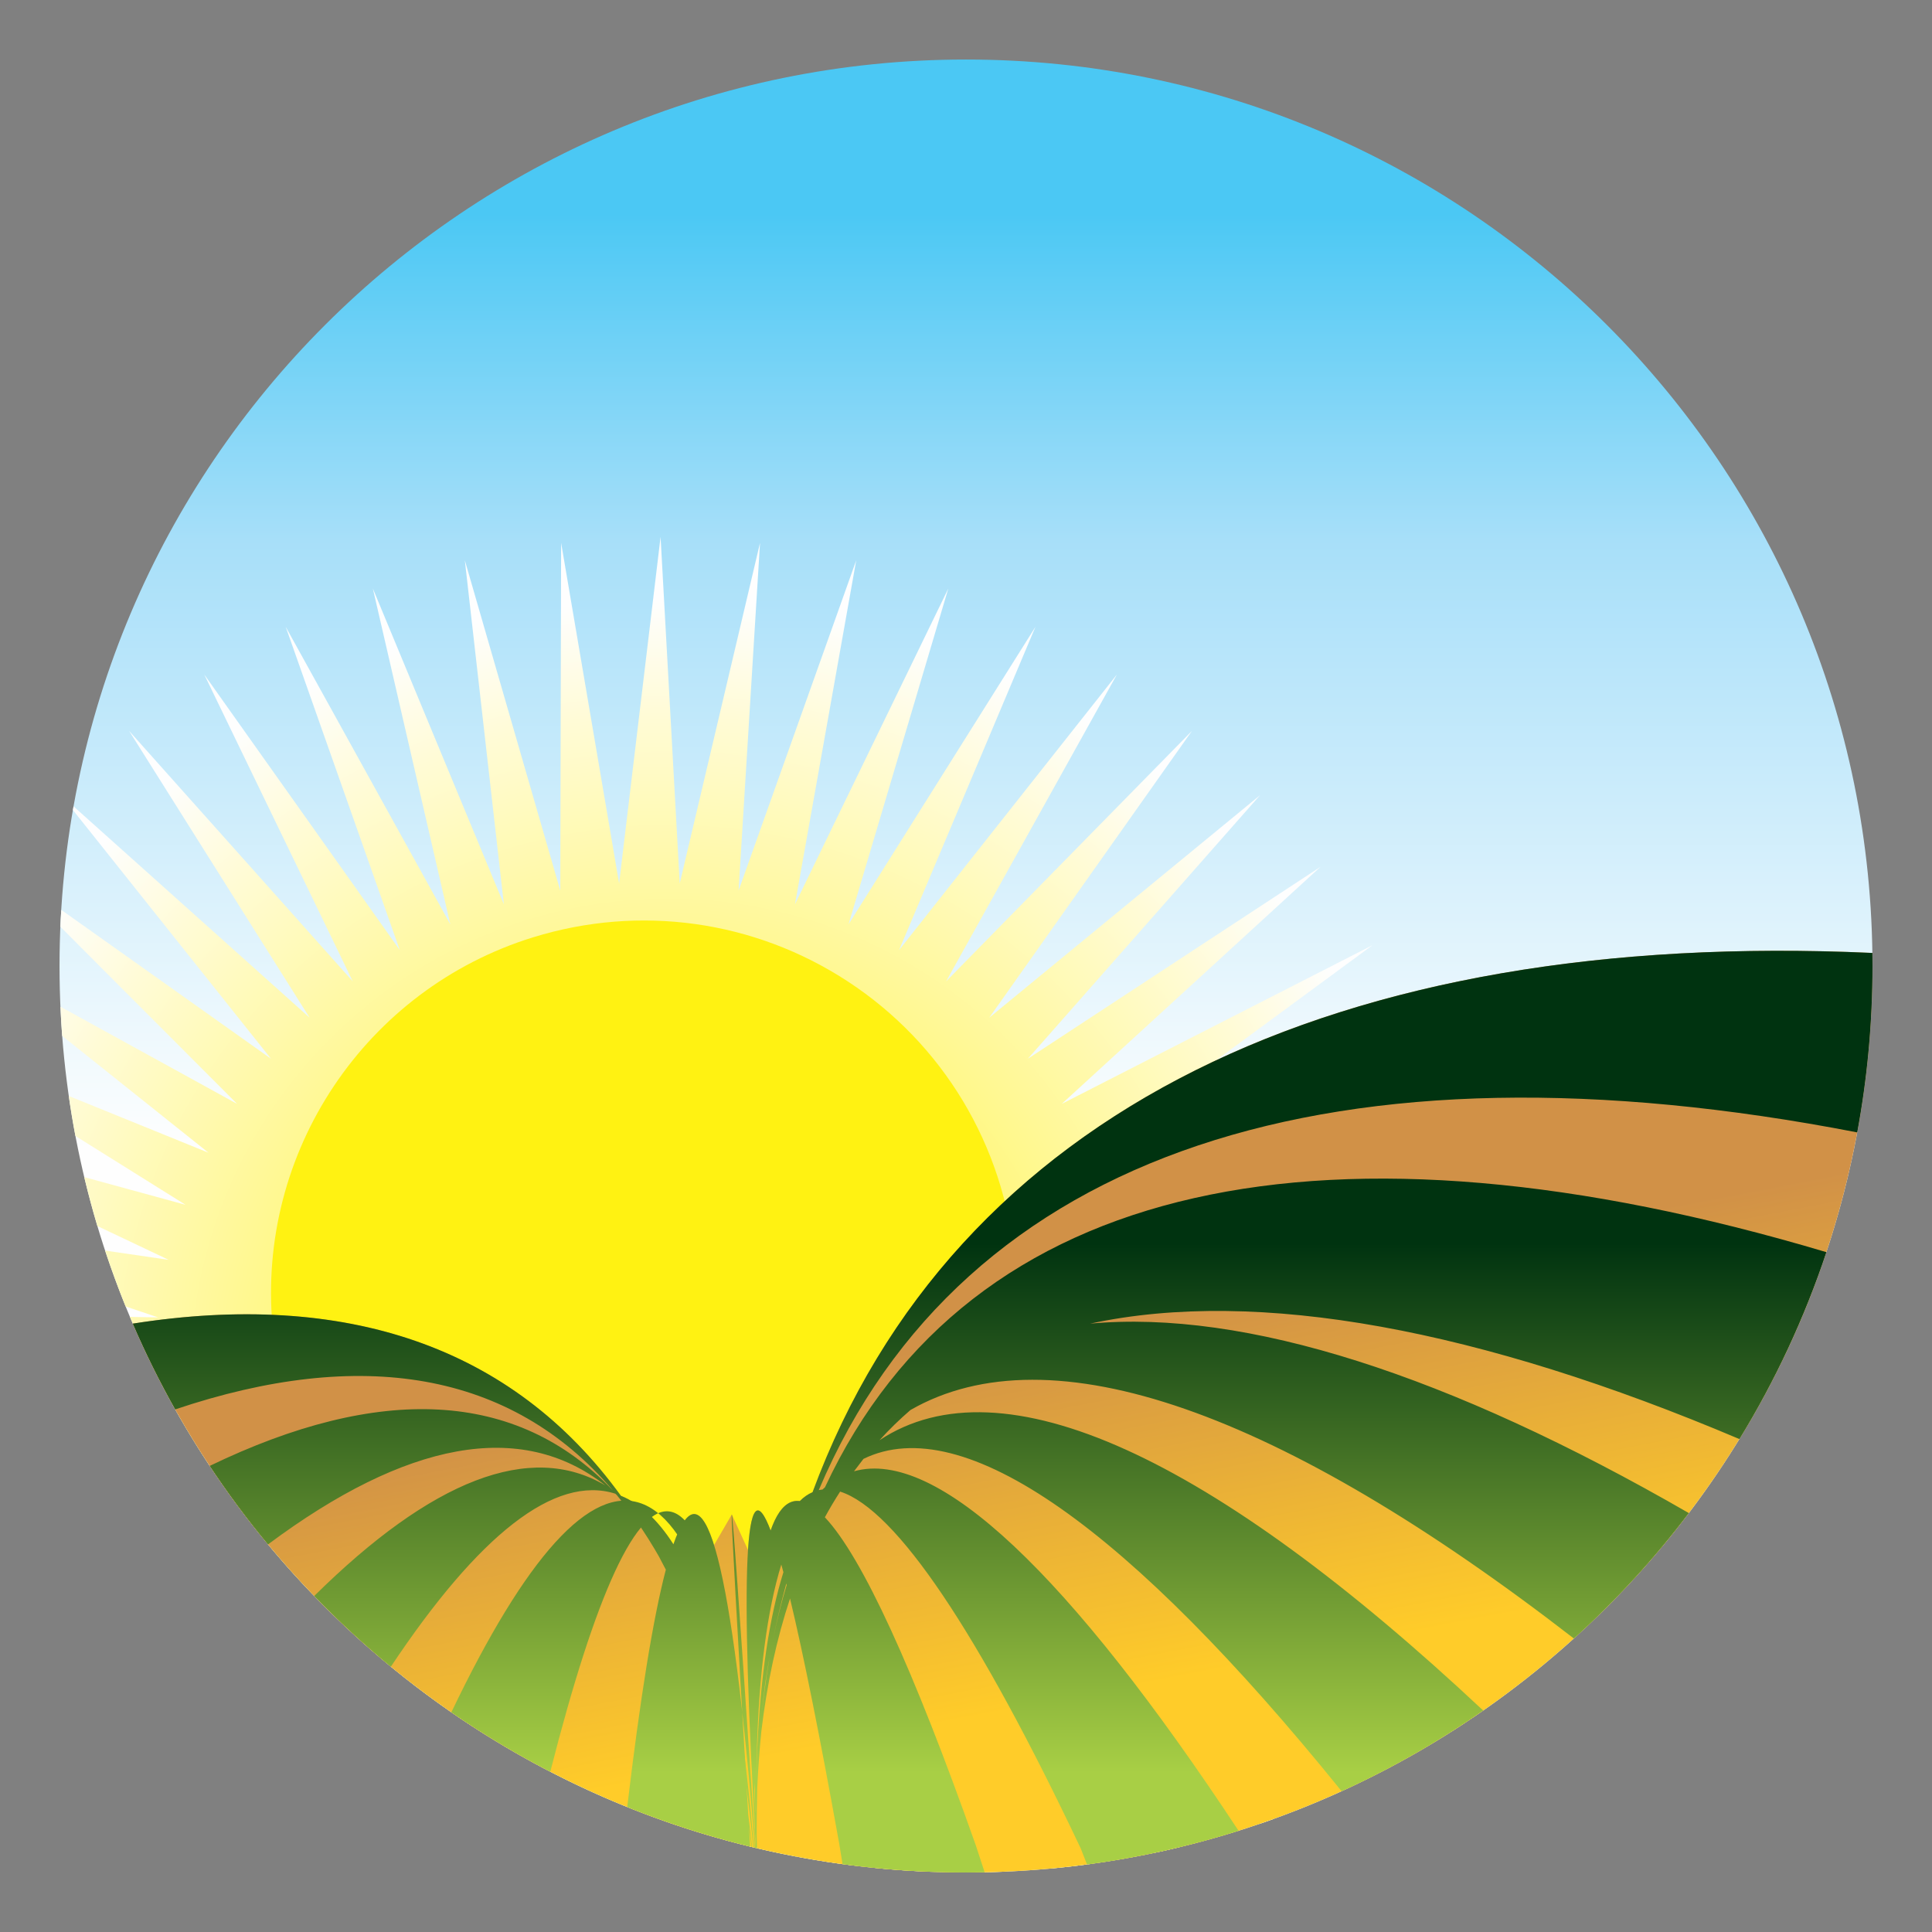
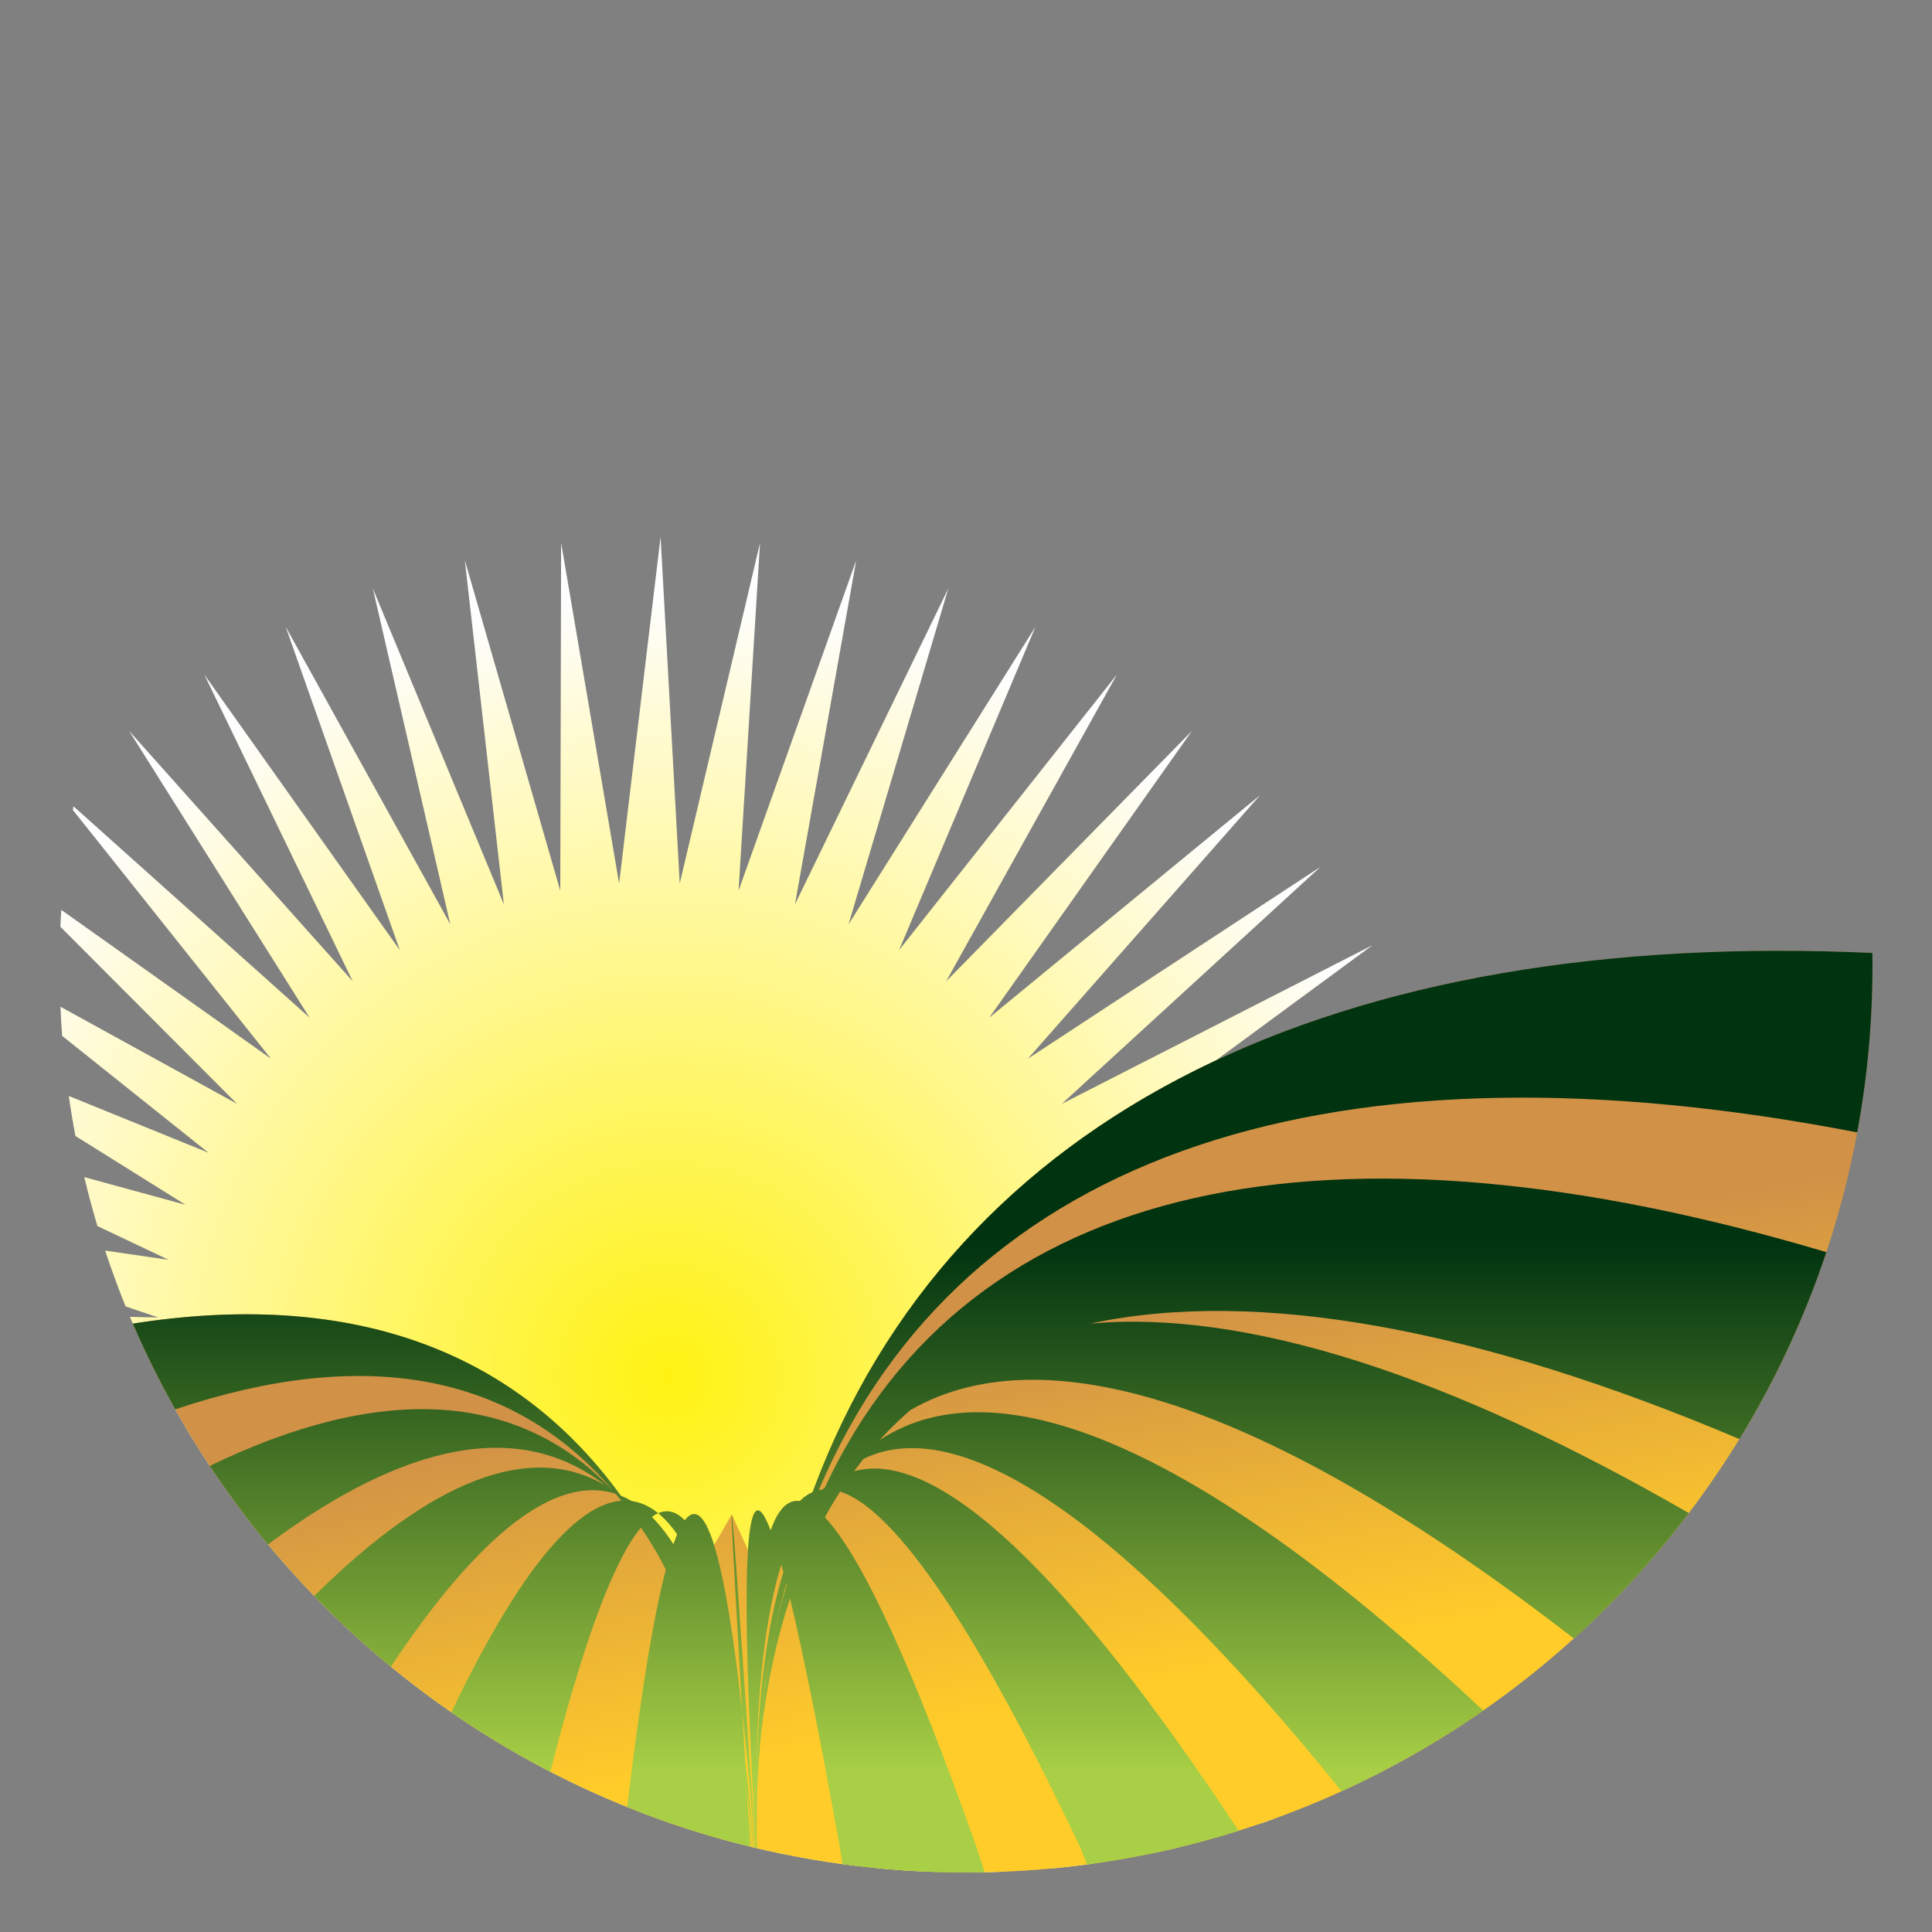
<svg xmlns="http://www.w3.org/2000/svg" version="1.1" id="Layer_1" x="0px" y="0px" viewBox="-569.071 -569.071 1705.071 1705.071" enable-background="new -569.071 -569.071 1705.071 1705.071" xml:space="preserve">
  <rect x="-569.071" y="-569.071" width="1705.071" height="1705.071" fill="#808080" stroke="none" />
  <g id="Camada_x0020_1">
-     <circle fill="#FEFEFE" cx="283.465" cy="144.698" r="328.898" />
    <linearGradient id="SVGID_1_" gradientUnits="userSpaceOnUse" x1="44140.668" y1="-3738.764" x2="44140.668" y2="-33220.551" gradientTransform="matrix(0.028 0 0 -0.028 -967.767 -485.272)">
      <stop offset="0" style="stop-color:#4BC8F4" />
      <stop offset="0.349" style="stop-color:#A7DFF9" />
      <stop offset="1" style="stop-color:#FEFEFE" />
    </linearGradient>
-     <path fill="url(#SVGID_1_)" d="M283.465-516.535c441.844,0,800,358.156,800,800s-358.156,800-800,800s-800-358.156-800-800   S-158.379-516.535,283.465-516.535z" />
    <radialGradient id="SVGID_2_" cx="32355.506" cy="-37467.902" r="22157.705" gradientTransform="matrix(0.031 0 0 -0.031 -982.21 -515.438)" gradientUnits="userSpaceOnUse">
      <stop offset="0" style="stop-color:#FFF212" />
      <stop offset="0.851" style="stop-color:#FFFBD6" />
      <stop offset="1" style="stop-color:#FEFEFE" />
    </radialGradient>
    <path fill="url(#SVGID_2_)" d="M13.918-95.312l16.905,305.956l70.87-300.662L82.745,216.96l103.843-291.559   l-54.058,303.634L267.86-49.706L179.807,246.683L344.767-15.897L224.391,269.439L416.659,26.179L265.91,297.026   L482.884,75.964L303.992,329.07l238.988-196.354L338.08,365.294L596.294,195.969L367.988,405.141l274.283-140.067   l-249.019,183.165L680.353,339.566L413.5,494.216l296.296-75.514L428.362,542.793l301.683-40.868l-292.395,91.675   l302.798-5.201l-299.64,58.145l299.64,30.187l-302.798,22.849l292.395,63.625l-301.683-12.818l281.435,96.041   l-296.296-47.463L680.353,925.564l-287.101-80.622l247.811,154.278l-0.279,0.186L367.988,888.039l186.88,148.241   c-3.808,1.3-7.616,2.694-11.425,3.994l-205.364-112.388l133.566,133.287c-7.524,1.858-14.954,3.53-22.57,5.109   l-145.083-102.264l88.982,112.017c-10.96,1.486-21.92,2.787-32.973,3.808l-94.09-83.688l53.686,86.474   c-11.982,0.557-24.057,0.836-36.131,0.836h-5.759l-53.315-59.724l27.679,59.074   c-16.533-0.65-32.88-1.672-49.042-3.344l-23.221-32.973l10.31,31.58c-18.391-2.136-36.596-4.923-54.615-8.267   l-2.972-5.666l1.022,5.294c-266.109-50.528-485.592-232.672-587.948-476.303l24.893,0.464l-28.701-9.66   c-6.502-16.162-12.539-32.602-18.112-49.321l56.101,8.174l-62.882-29.815   c-4.273-14.211-8.081-28.608-11.61-43.191l89.353,24.428l-97.156-60.745c-2.229-11.703-4.18-23.499-5.852-35.295   l123.255,50.064l-129.107-103.1c-0.65-8.545-1.115-17.09-1.486-25.729l155.857,85.731l-155.95-156.322   c0.186-5.016,0.464-9.938,0.836-14.861l185.023,131.336l-174.805-219.482c0.186-1.115,0.372-2.136,0.557-3.251   L-295.846,329.07L-455.14,75.964l197.376,221.061L-388.822,26.179l172.576,243.26l-100.685-285.336l145.269,262.58   l-68.362-296.389l115.639,278.741l-34.459-303.634l84.245,291.559l0.743-306.978l51.178,300.662L13.918-95.312z" />
-     <path fill="#FFF212" d="M-181.136,847.264c-84.152-55.08-138.024-144.804-147.312-244.932   c-14.49-154.65,82.016-298.526,229.978-344.224c94.09-29.072,195.147-14.954,277.534,38.918   c84.152,55.08,138.024,144.897,147.312,245.025c14.397,154.557-82.109,298.526-229.978,344.131   C2.308,915.254-98.841,901.136-181.136,847.264z" />
    <linearGradient id="SVGID_3_" gradientUnits="userSpaceOnUse" x1="46518.035" y1="-38901.117" x2="48744.227" y2="-50435.102" gradientTransform="matrix(0.028 0 0 -0.028 -967.767 -485.272)">
      <stop offset="0" style="stop-color:#D19147" />
      <stop offset="1" style="stop-color:#FFCC29" />
    </linearGradient>
    <path fill="url(#SVGID_3_)" d="M-451.889,599.081c125.299-19.691,233.136-4.18,319.61,48.206h0.186l0.557,0.464   c20.713,12.632,40.218,27.401,58.516,44.398l0.557,0.371l0.743,0.836c14.675,13.84,28.608,28.98,41.611,45.698   l0.279,0.372l8.731,11.61c16.998,6.873,32.416,21.084,46.349,42.819c12.353-35.388,24.428-36.038,35.853,0.65   l15.604-26.843l0.093-0.093l14.304,31.302c2.601-40.311,9.381-45.234,19.97-17.183v-0.093   c6.502-18.762,15.14-27.308,25.729-25.914c3.53-3.53,7.245-6.13,11.239-7.802   c53.129-143.504,145.269-254.871,269.732-333.914l0.372-0.279l0.186-0.093   c168.025-106.444,394.938-153.907,665.041-141.646c0,3.901,0.093,7.709,0.093,11.518c0,441.844-358.156,800-800,800   C-46.27,1083.465-329.469,883.952-451.889,599.081z" />
    <linearGradient id="SVGID_4_" gradientUnits="userSpaceOnUse" x1="45280.957" y1="-36189.242" x2="45280.957" y2="-52884.031" gradientTransform="matrix(0.028 0 0 -0.028 -967.767 -485.272)">
      <stop offset="0" style="stop-color:#003310" />
      <stop offset="1" style="stop-color:#A8CF45" />
    </linearGradient>
    <path fill="url(#SVGID_4_)" d="M1069.997,430.312C612.92,341.702,281.421,444.43,153.522,746.021   c1.486-0.279,3.065-0.557,4.551-0.65c-0.557,1.208-1.115,2.322-1.672,3.53   c-2.879,3.622-5.666,7.524-8.267,11.61l-0.557-0.372c1.3-3.065,2.601-6.13,3.901-9.195   c2.415-2.694,4.923-5.201,7.524-7.431c127.807-273.54,446.302-337.815,883.78-207.5   c-19.413,58.237-45.234,113.503-76.721,164.96c-228.492-96.877-424.939-133.751-572.994-101.892   c136.816-12.539,316.359,44.955,528.318,167.189c-30.28,40.032-64.275,77.093-101.428,110.716   C561.37,676.823,358.421,604.096,234.422,675.337c-9.567,8.267-18.669,17.09-27.308,26.657   c108.487-71.799,293.603,14.397,532.776,238.523c-39.197,27.308-80.994,51.271-124.927,71.241   C427.154,779.552,281.235,675.43,192.997,718.435c-2.787,3.622-5.573,7.245-8.36,10.96   c73.192-20.527,190.038,90.839,339.394,317.288c-43.098,13.561-87.867,23.592-133.751,29.723   c-3.344-8.545-5.48-14.025-5.666-14.397c-90.375-190.596-162.731-298.897-212.237-314.687   c-4.737,7.338-9.195,14.861-13.468,22.663c33.066,35.11,78.115,133.751,133.287,289.702   c0.279,0.743,3.344,10.124,7.709,23.592c-5.48,0.093-10.96,0.186-16.44,0.186   c-36.967,0-73.377-2.508-108.952-7.338c-1.672-10.31-2.787-17.09-2.879-17.741   c-16.998-94.462-31.58-167.189-43.469-216.696c-11.703,35.295-20.248,74.399-25.357,117.497   c-1.579,15.697-2.694,31.859-3.53,48.485c-0.371,13.468-0.557,27.308-0.557,41.611   c0.093,4.18,0.186,8.452,0.279,12.818l-0.929-0.186v-0.093v0.093l-0.186-0.093l-0.093-5.016l-0.65-11.332   l-0.093,5.666l0.743,10.681l-0.65-0.186l-0.186-2.415v2.415l-0.093-0.093v-3.994l-1.3-16.069   c-0.093,2.322-0.093,4.644-0.186,6.966c0-2.322,0.093-4.644,0.186-7.059   C74.85,795.899,50.793,720.757,25.25,793.856c-13.932-21.735-29.351-35.946-46.349-42.819   C-117.232,618.4-265.194,569.73-451.889,599.081c11.146,25.914,23.685,51.178,37.432,75.7   c164.031-55.172,296.203-33.717,386.021,71.148l-0.186-0.093c-84.616-88.703-206.107-93.254-355.37-21.177   c15.976,24.057,33.066,47.184,51.457,69.291c121.862-90.839,223.29-110.624,297.782-52.014   c-66.411-39.382-153.721-4.551-257.007,97.527c21.363,22.013,43.934,42.912,67.619,62.417   c77.65-116.568,144.804-169.604,198.119-152.699l1.208,1.115c15.883,19.227,30.373,40.961,43.469,65.482   l0.836-3.251c-8.36-15.233-17.369-29.165-27.029-41.797c9.288,14.304,17.926,29.537,26.1,45.513   c-11.239,42.912-22.663,113.317-34.088,209.451c35.017,14.118,71.241,25.821,108.487,34.924l-1.022-17.276   c0.743,5.759,1.486,11.61,2.229,17.555l0.464,0.186c-1.022-9.846-2.136-19.32-3.344-28.608   c-20.156-339.951-20.156-366.051,4.458-0.465c0.093-2.415,0.186-4.83,0.279-7.152   c-12.911-239.545-5.109-308.65,19.598-229.792c-13.468,42.076-19.877,111.181-18.577,208.987l-0.371,6.223   c-5.294-176.849,9.102-258.679,40.125-254.592c3.53-3.53,7.245-6.13,11.239-7.802   c124.927-337.072,464.6-497.388,935.33-475.932c0,3.901,0.093,7.709,0.093,11.518   C1083.465,333.621,1078.82,382.756,1069.997,430.312z M95.284,1061.173c0-4.273,0-8.545,0.093-12.725   C95.284,1052.627,95.284,1056.9,95.284,1061.173z M-20.541,751.687c2.043,2.787,3.901,5.759,5.944,8.638   c12.632,13.375,24.428,29.351,35.295,48.02c0.557-2.043,1.115-3.994,1.672-5.852   C9.46,780.945-4.937,764.04-20.541,751.687z M96.956,1049.377l0.093-5.945c-0.371-6.223-0.65-12.446-1.022-18.484   c-0.093,2.322-0.186,4.737-0.279,7.152L96.956,1049.377z M97.885,1042.968v-0.836   c-0.093-3.715-0.279-7.431-0.371-11.053v2.229L97.885,1042.968z M97.42,1031.357l0.093-2.415   c-0.186-8.452-0.371-16.626-0.464-24.614l-0.371,6.13C96.863,1017.239,97.142,1024.298,97.42,1031.357z    M125.192,829.802l-0.279-1.393c-4.458,16.162-8.452,32.788-11.889,49.878   C116.554,861.196,120.548,844.941,125.192,829.802z M122.313,818.47c-0.65-2.322-1.208-4.551-1.858-6.78   c-12.446,40.59-19.784,95.948-21.642,166.818l0.557-6.78C102.25,909.309,109.959,858.317,122.313,818.47z    M98.442,1000.427c0.186-9.01,0.464-17.834,0.836-26.472l-0.464,5.759   C98.628,986.495,98.535,993.368,98.442,1000.427z M103.55,940.425c2.322-21.084,5.294-41.054,9.01-59.817   c-2.322,11.796-4.458,23.778-6.316,35.946C105.222,924.263,104.386,932.251,103.55,940.425z" />
    <linearGradient id="SVGID_5_" gradientUnits="userSpaceOnUse" x1="32829.496" y1="-36189.242" x2="32829.496" y2="-52884.031" gradientTransform="matrix(0.028 0 0 -0.028 -967.767 -485.272)">
      <stop offset="0" style="stop-color:#003310" />
      <stop offset="1" style="stop-color:#A8CF45" />
    </linearGradient>
    <path fill="url(#SVGID_5_)" d="M-170.733,942.097C-39.489,668,57.666,685.462,95.841,1061.358l0.557,0.093   C62.032,676.173-3.079,679.145-83.423,994.576C-113.703,978.879-142.868,961.324-170.733,942.097z" />
  </g>
</svg>